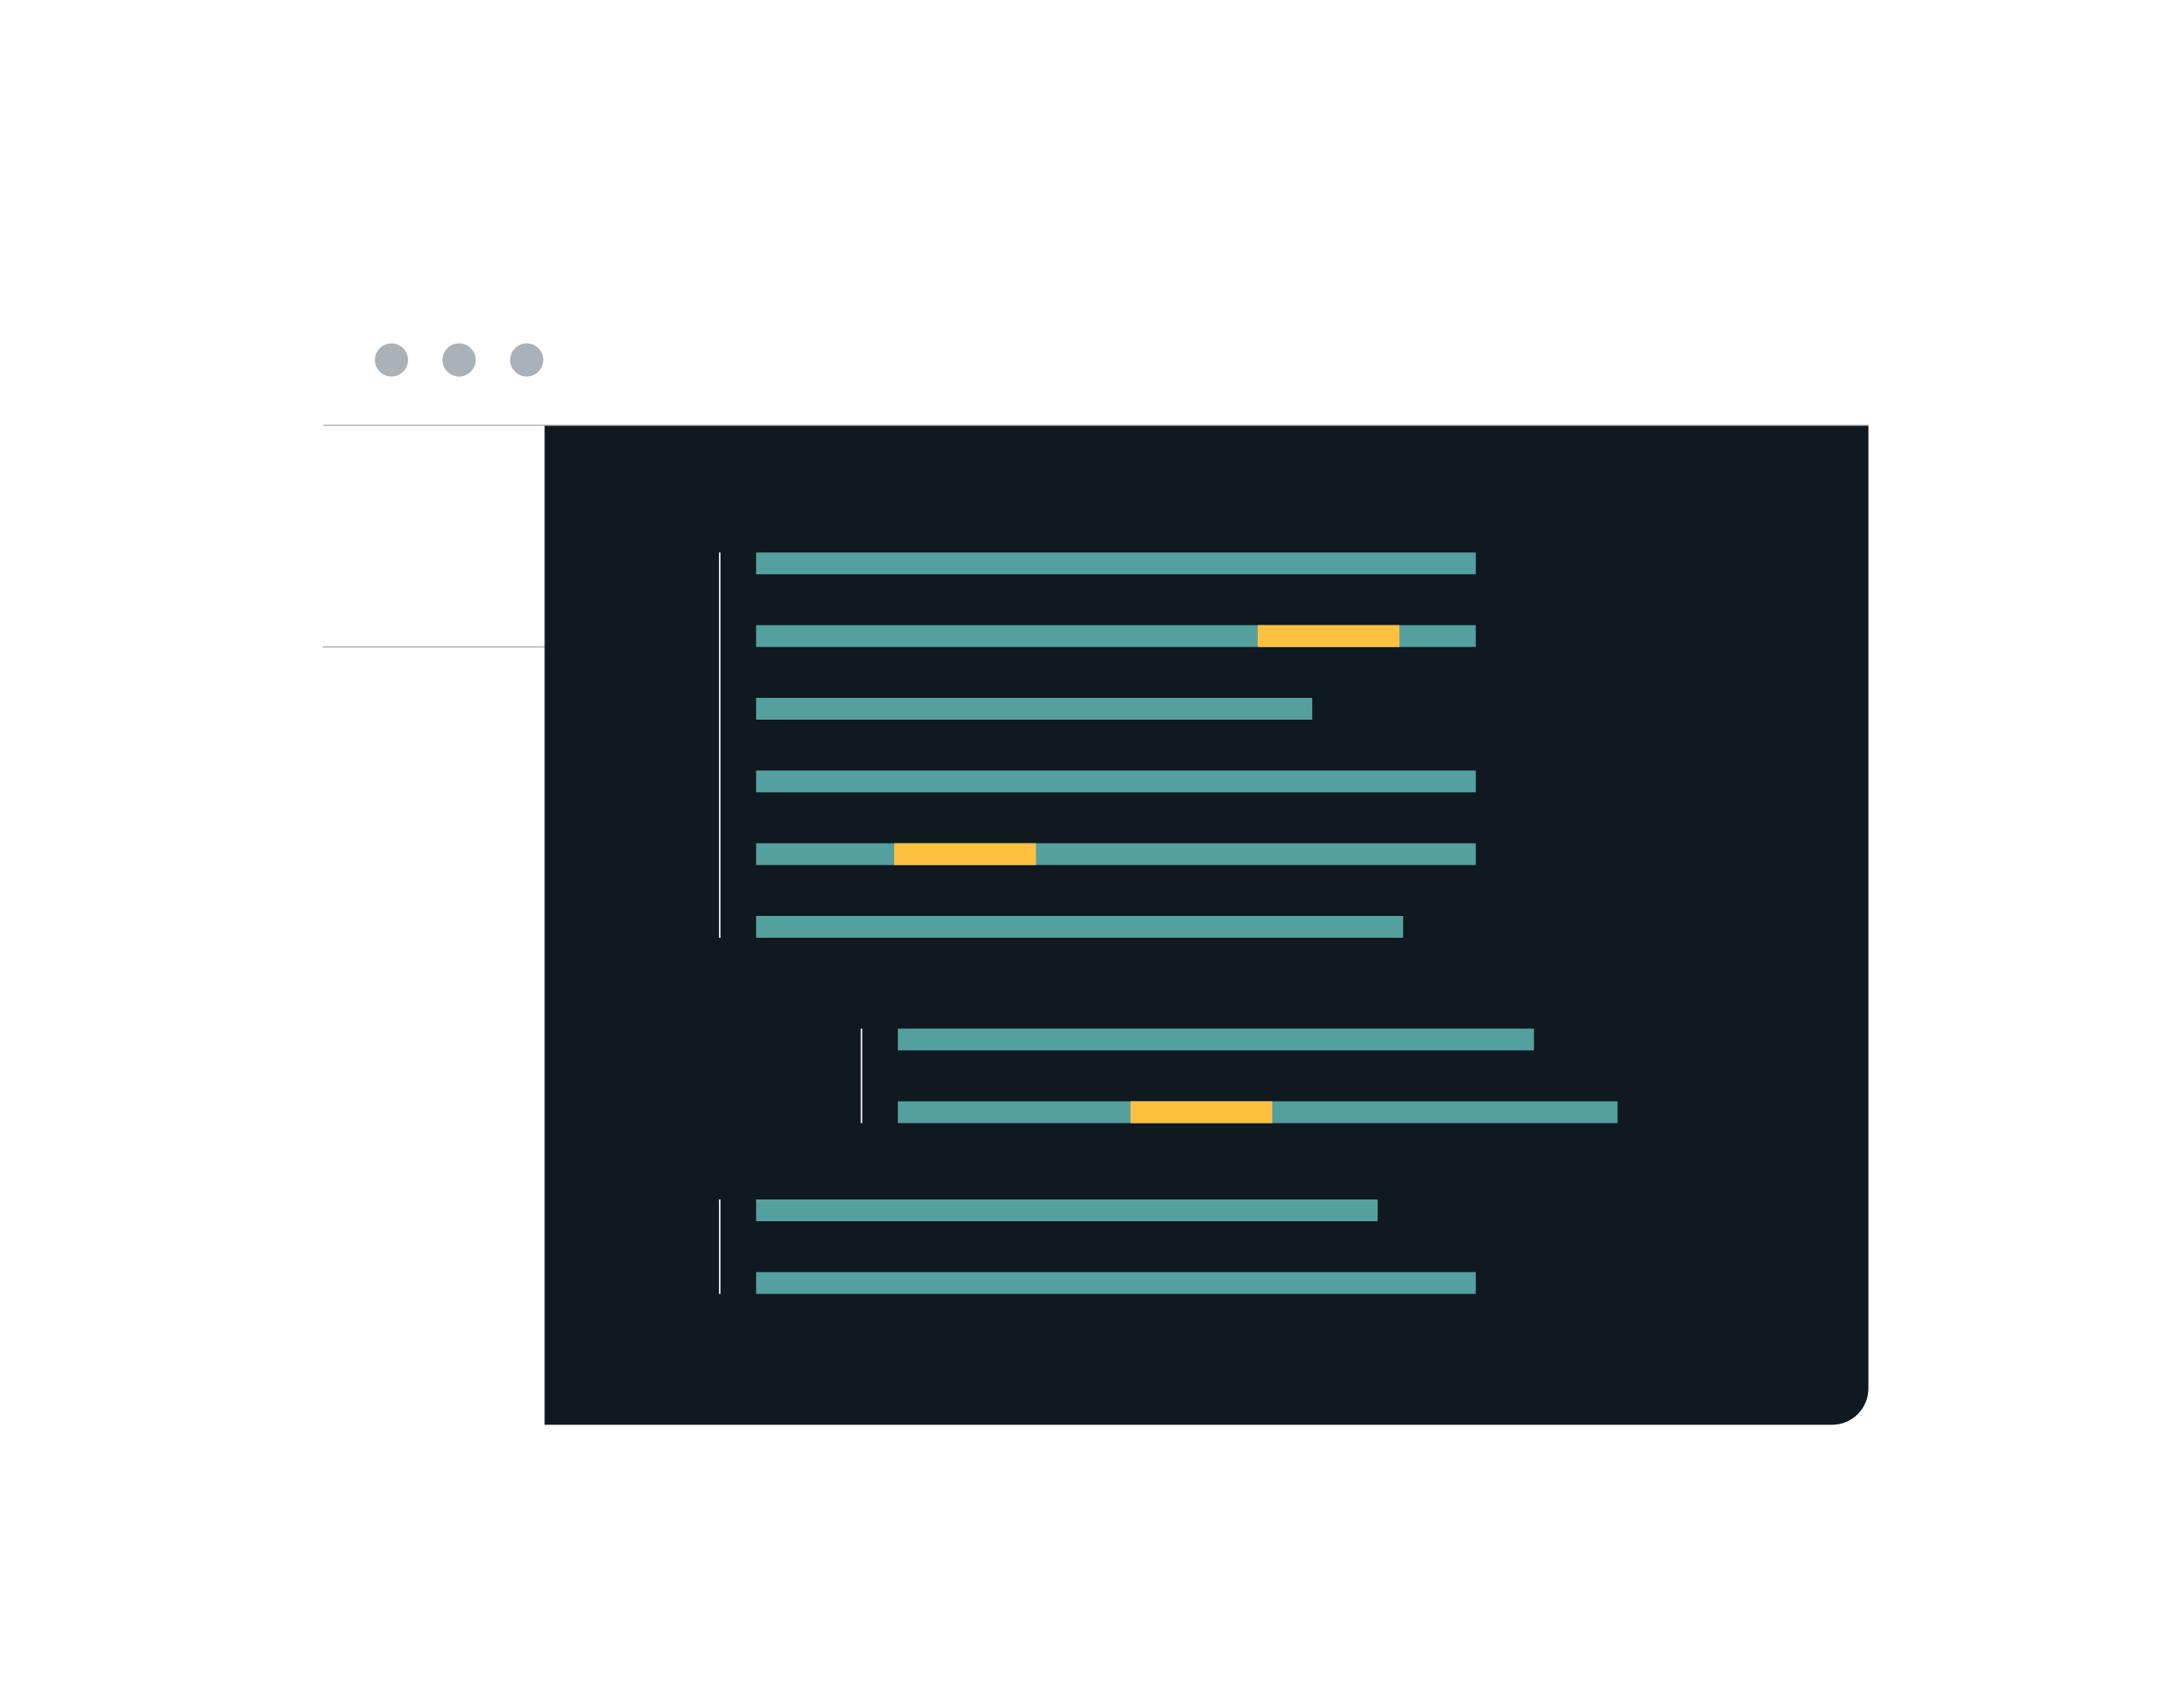
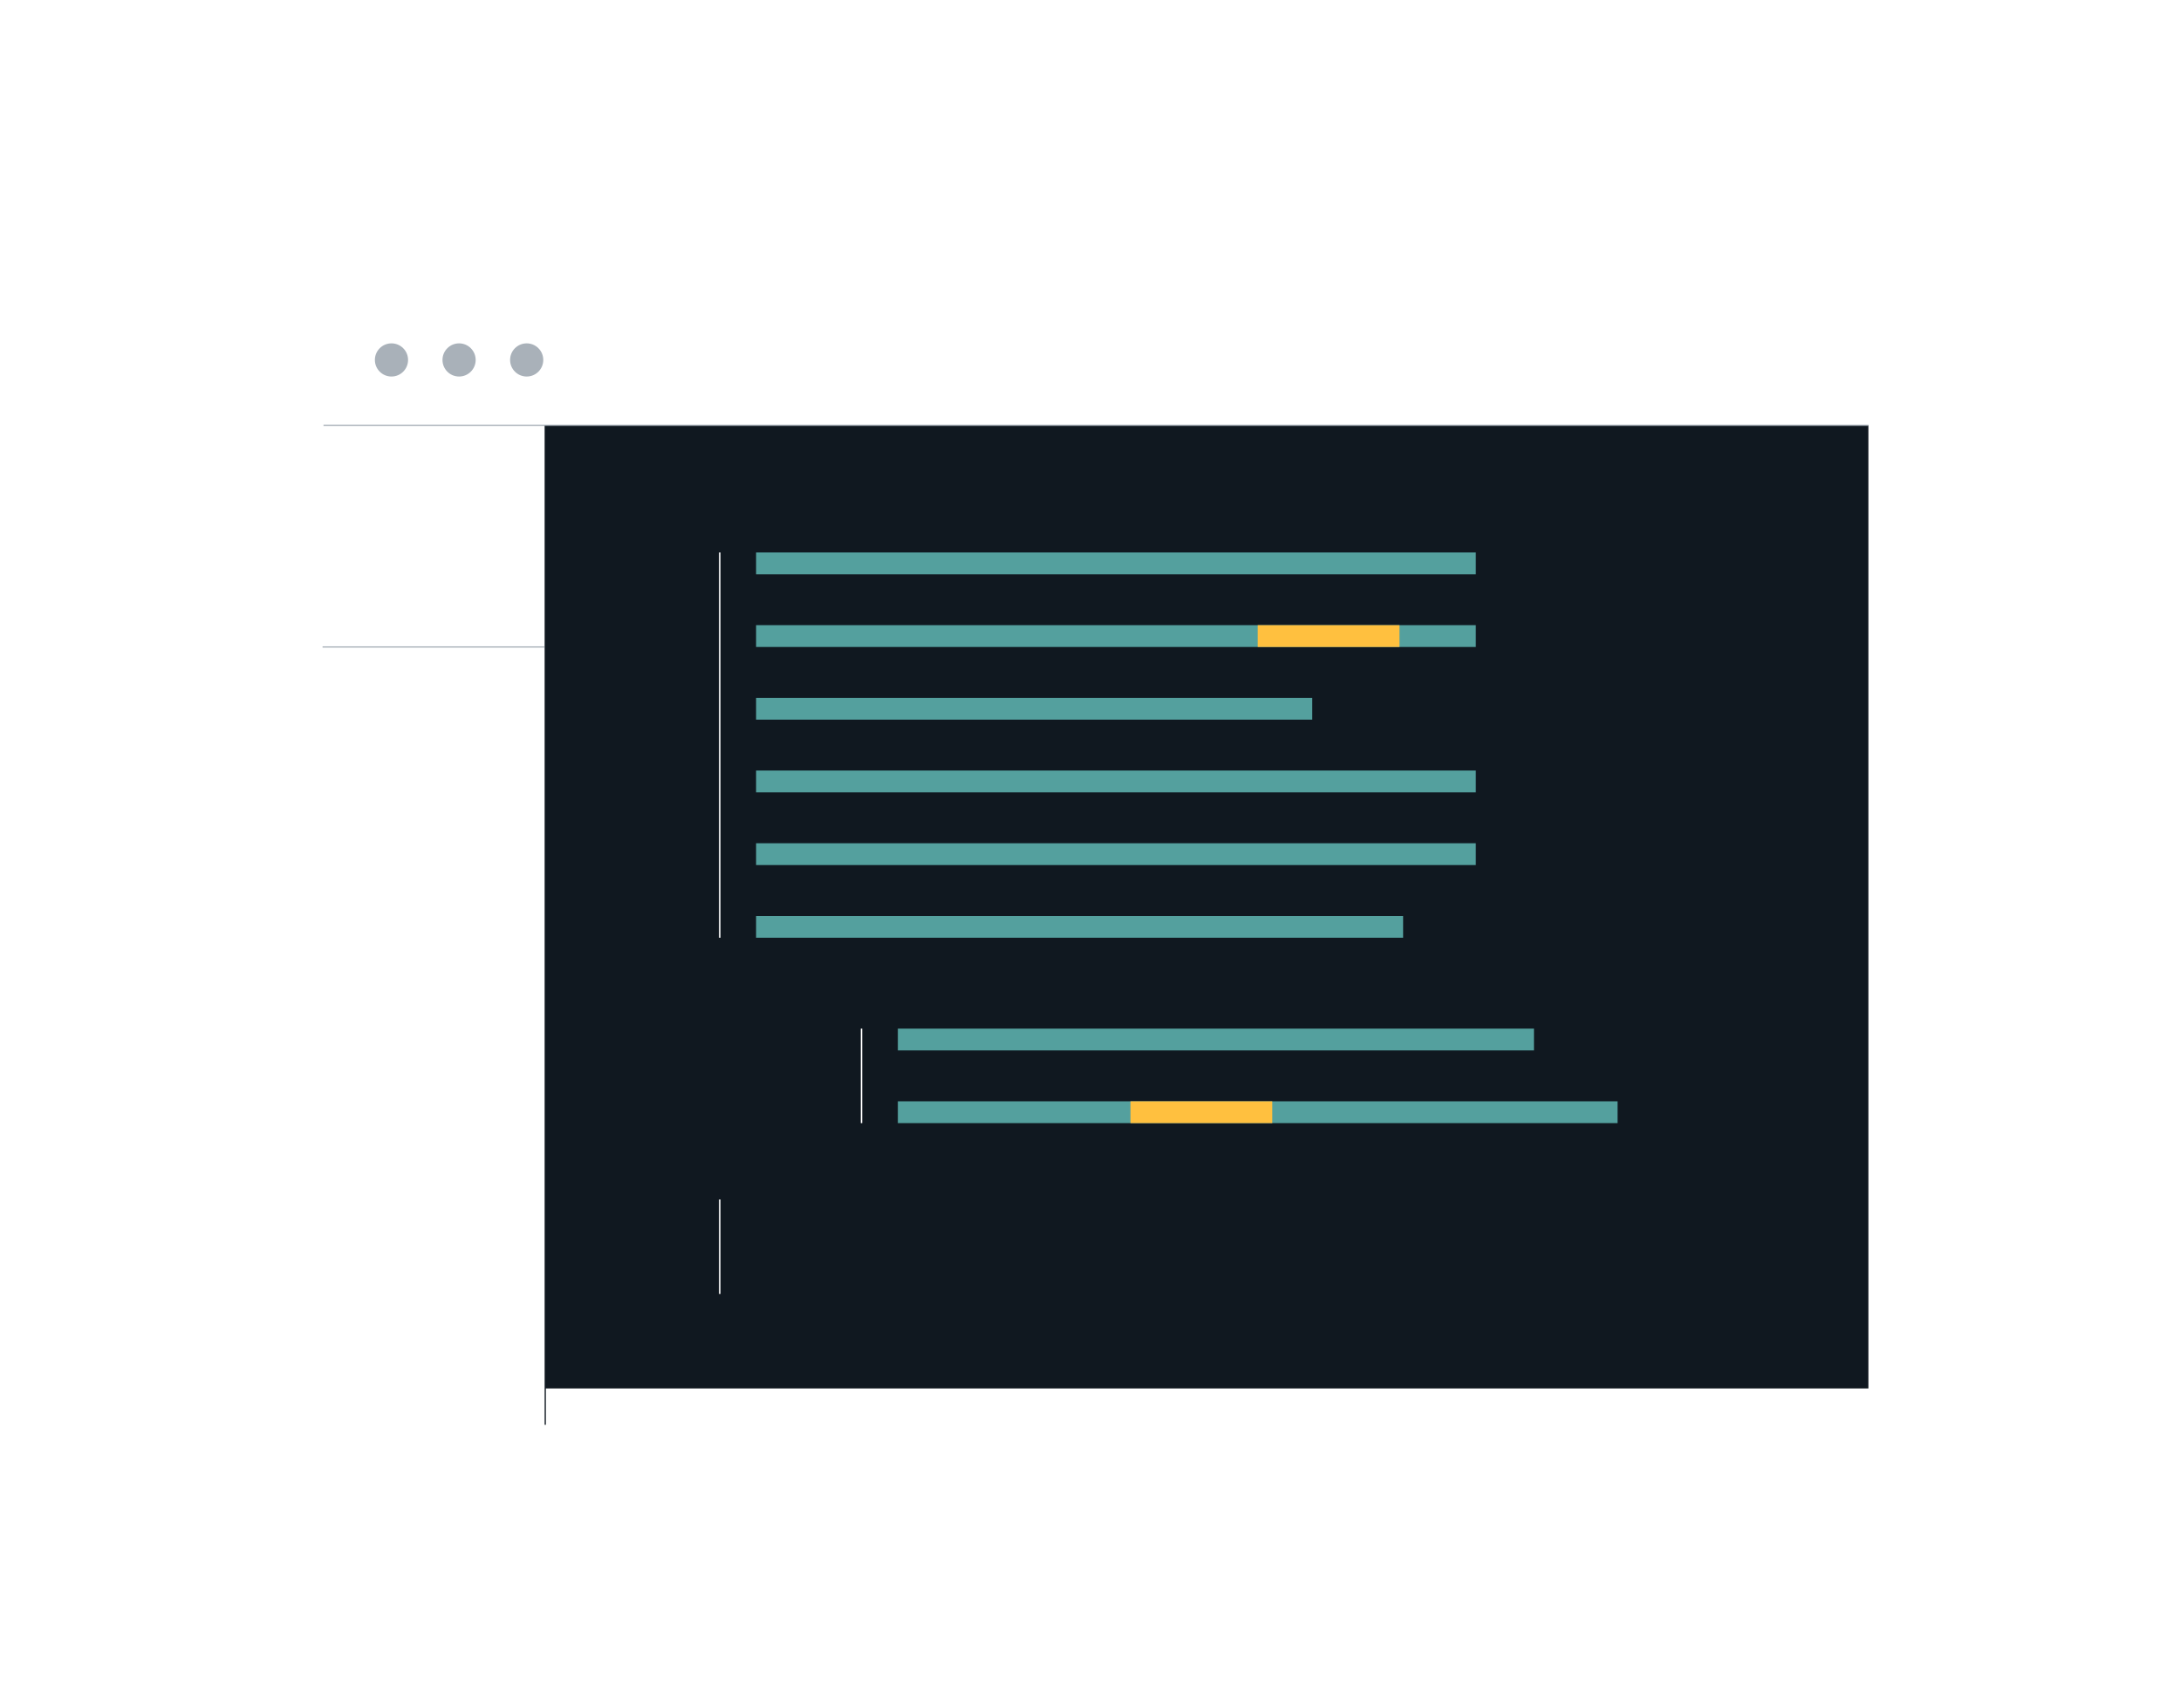
<svg xmlns="http://www.w3.org/2000/svg" width="600" height="470" viewBox="0 0 600 470" fill="none">
  <rect width="600" height="470" fill="white" />
  <g filter="url(#filter0_d_261_1140)">
    <rect x="88.738" y="80" width="425" height="312" rx="10" fill="white" />
  </g>
  <circle cx="107.696" cy="99.031" r="4.564" fill="#A9B1B9" />
  <circle cx="126.294" cy="99.031" r="4.564" fill="#A9B1B9" />
  <circle cx="144.892" cy="99.031" r="4.564" fill="#A9B1B9" />
-   <path d="M150 117H514V382C514 387.523 509.523 392 504 392H150V117Z" fill="#101820" />
+   <path d="M150 117H514V382H150V117Z" fill="#101820" />
  <path d="M88.738 178H149.738" stroke="#A9B1B9" stroke-width="0.344" stroke-miterlimit="10" />
  <path d="M150 392L150 117" stroke="#101820" stroke-width="0.344" stroke-miterlimit="10" />
  <path d="M89 117L514 117" stroke="#A9B1B9" stroke-width="0.344" stroke-miterlimit="10" />
  <rect x="208" y="152" width="198" height="6" fill="#54A09E" />
  <rect x="208" y="172" width="198" height="6" fill="#54A09E" />
  <rect x="208" y="192" width="153" height="6" fill="#54A09E" />
  <rect x="208" y="212" width="198" height="6" fill="#54A09E" />
  <rect x="208" y="232" width="198" height="6" fill="#54A09E" />
  <rect x="247" y="283" width="175" height="6" fill="#54A09E" />
-   <rect x="208" y="330" width="171" height="6" fill="#54A09E" />
  <rect x="208" y="252" width="178" height="6" fill="#54A09E" />
  <rect x="247" y="303" width="198" height="6" fill="#54A09E" />
  <rect x="346" y="172" width="39" height="6" fill="#FFC03F" />
-   <rect x="246" y="232" width="39" height="6" fill="#FFC03F" />
  <rect x="311" y="303" width="39" height="6" fill="#FFC03F" />
-   <rect x="208" y="350" width="198" height="6" fill="#54A09E" />
  <path d="M198 152L198 258" stroke="white" stroke-width="0.4" />
  <path d="M198 330L198 356" stroke="white" stroke-width="0.4" />
  <path d="M237 283L237 309" stroke="white" stroke-width="0.4" />
  <defs>
    <filter id="filter0_d_261_1140" x="68.934" y="65.534" width="464.609" height="351.609" filterUnits="userSpaceOnUse" color-interpolation-filters="sRGB">
      <feFlood flood-opacity="0" result="BackgroundImageFix" />
      <feColorMatrix in="SourceAlpha" type="matrix" values="0 0 0 0 0 0 0 0 0 0 0 0 0 0 0 0 0 0 127 0" result="hardAlpha" />
      <feMorphology radius="0.861" operator="dilate" in="SourceAlpha" result="effect1_dropShadow_261_1140" />
      <feOffset dy="5.339" />
      <feGaussianBlur stdDeviation="9.472" />
      <feComposite in2="hardAlpha" operator="out" />
      <feColorMatrix type="matrix" values="0 0 0 0 0.063 0 0 0 0 0.094 0 0 0 0 0.125 0 0 0 0.09 0" />
      <feBlend mode="normal" in2="BackgroundImageFix" result="effect1_dropShadow_261_1140" />
      <feBlend mode="normal" in="SourceGraphic" in2="effect1_dropShadow_261_1140" result="shape" />
    </filter>
  </defs>
</svg>